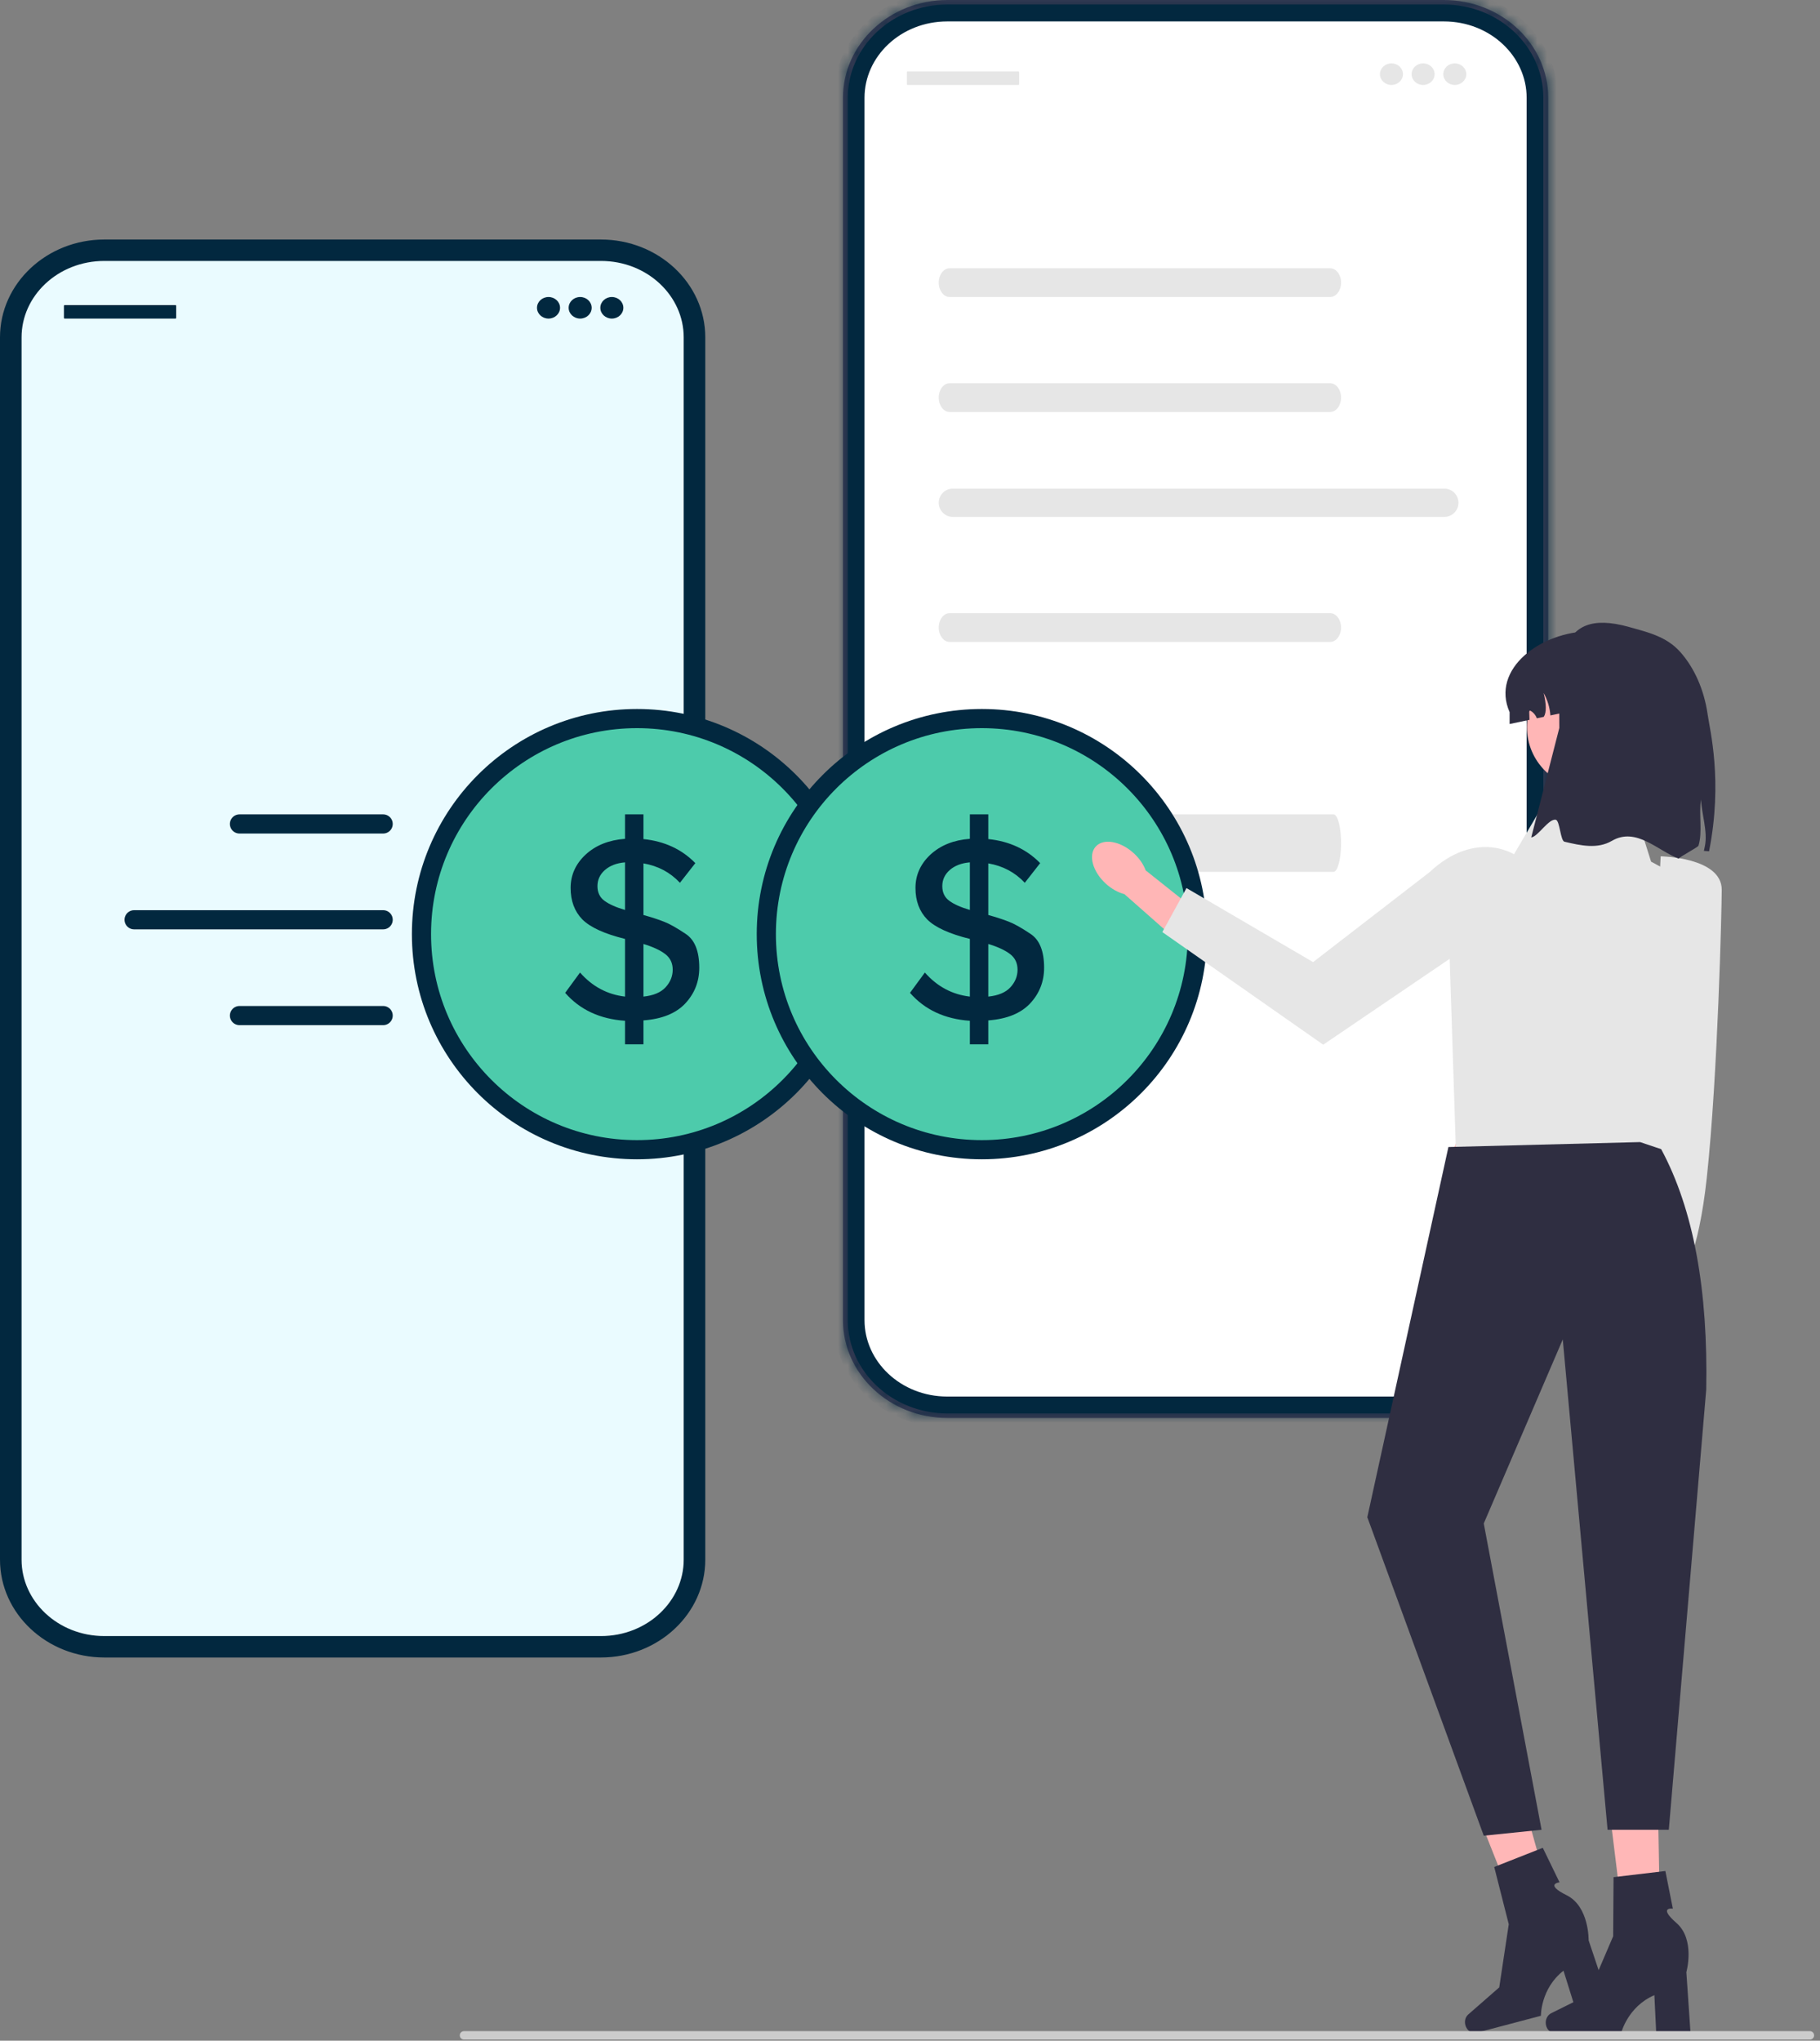
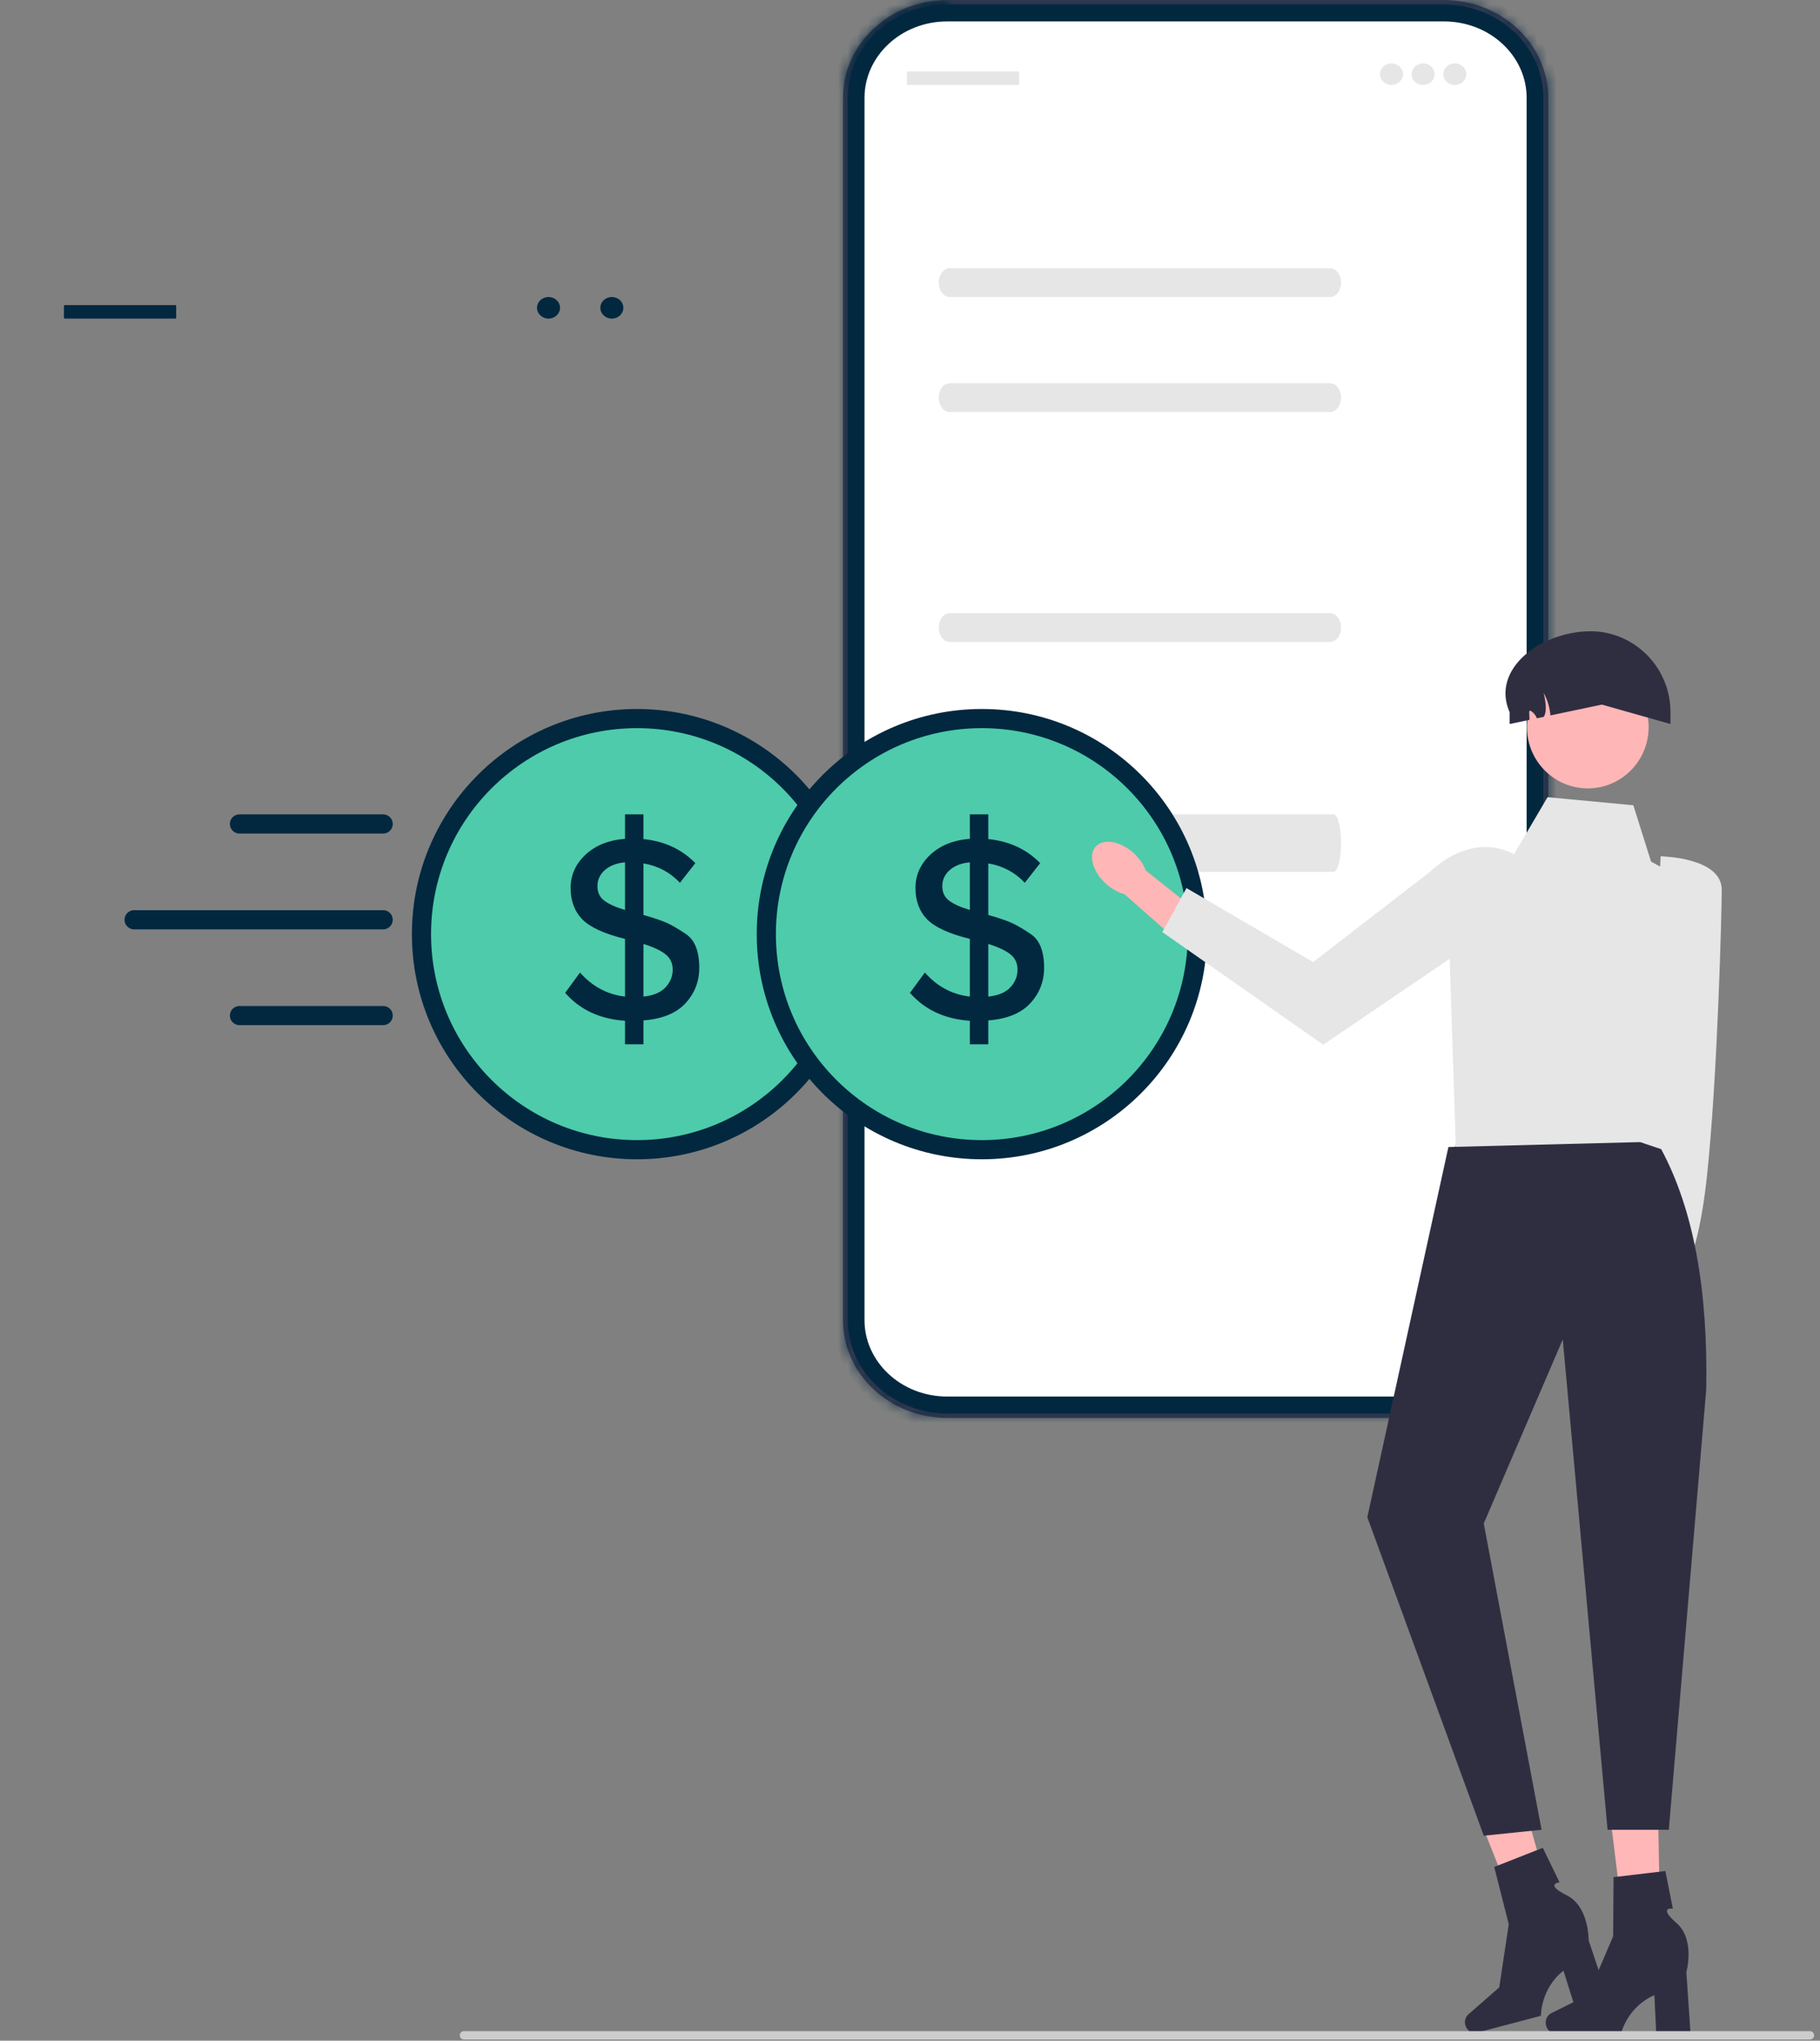
<svg xmlns="http://www.w3.org/2000/svg" width="190" height="213" viewBox="0 0 190 213" fill="none">
  <rect x="0" y="0" width="190" height="213" fill="#808080" stroke="none" />
-   <path d="M10.896 26.236H62.732C68.12 26.236 72.375 30.312 72.375 35.206V162.794C72.375 167.687 68.12 171.764 62.732 171.764H10.896C5.507 171.764 1.252 167.687 1.252 162.794V35.206C1.252 30.312 5.507 26.236 10.896 26.236Z" fill="#EAFBFF" stroke="#02283F" stroke-width="2" />
-   <path d="M62.732 173H10.896C4.888 173 0 168.422 0 162.794V35.206C0 29.578 4.888 25 10.896 25H62.732C68.74 25 73.627 29.578 73.627 35.206V162.794C73.627 168.422 68.74 173 62.732 173H62.732ZM10.896 25.472C5.166 25.472 0.504 29.839 0.504 35.206V162.794C0.504 168.161 5.166 172.528 10.896 172.528H62.732C68.462 172.528 73.123 168.161 73.123 162.794V35.206C73.123 29.839 68.462 25.472 62.732 25.472H10.896Z" fill="#02283F" />
  <path d="M18.315 31.845H6.752C6.709 31.845 6.674 31.878 6.674 31.918V33.179C6.674 33.219 6.709 33.252 6.752 33.252H18.315C18.358 33.252 18.393 33.219 18.393 33.179V31.918C18.393 31.878 18.358 31.845 18.315 31.845Z" fill="#02283F" />
  <path d="M57.263 33.252C57.926 33.252 58.465 32.748 58.465 32.126C58.465 31.504 57.926 31 57.263 31C56.599 31 56.06 31.504 56.06 32.126C56.06 32.748 56.599 33.252 57.263 33.252Z" fill="#02283F" />
-   <path d="M60.567 33.252C61.231 33.252 61.769 32.748 61.769 32.126C61.769 31.504 61.231 31 60.567 31C59.903 31 59.365 31.504 59.365 32.126C59.365 32.748 59.903 33.252 60.567 33.252Z" fill="#02283F" />
  <path d="M63.874 33.252C64.538 33.252 65.076 32.748 65.076 32.126C65.076 31.504 64.538 31 63.874 31C63.21 31 62.672 31.504 62.672 32.126C62.672 32.748 63.21 33.252 63.874 33.252Z" fill="#02283F" />
  <path d="M98.896 1.236H150.732C156.12 1.236 160.375 5.312 160.375 10.206V137.794C160.375 142.687 156.12 146.764 150.732 146.764H98.896C93.507 146.764 89.252 142.687 89.252 137.794V10.206C89.252 5.312 93.507 1.236 98.896 1.236Z" fill="white" stroke="#02283F" stroke-width="2" />
  <mask id="path-8-inside-1_3492_11220" fill="white">
-     <path d="M150.732 148H98.896C92.888 148 88 143.422 88 137.794V10.206C88 4.578 92.888 0 98.896 0H150.732C156.74 0 161.627 4.578 161.627 10.206V137.794C161.627 143.422 156.74 148 150.732 148H150.732ZM98.896 0.472C93.166 0.472 88.504 4.839 88.504 10.206V137.794C88.504 143.161 93.166 147.528 98.896 147.528H150.732C156.462 147.528 161.123 143.161 161.123 137.794V10.206C161.123 4.839 156.462 0.472 150.732 0.472H98.896Z" />
+     <path d="M150.732 148H98.896C92.888 148 88 143.422 88 137.794V10.206C88 4.578 92.888 0 98.896 0H150.732C156.74 0 161.627 4.578 161.627 10.206V137.794C161.627 143.422 156.74 148 150.732 148H150.732ZC93.166 0.472 88.504 4.839 88.504 10.206V137.794C88.504 143.161 93.166 147.528 98.896 147.528H150.732C156.462 147.528 161.123 143.161 161.123 137.794V10.206C161.123 4.839 156.462 0.472 150.732 0.472H98.896Z" />
  </mask>
  <path d="M150.732 148H98.896C92.888 148 88 143.422 88 137.794V10.206C88 4.578 92.888 0 98.896 0H150.732C156.74 0 161.627 4.578 161.627 10.206V137.794C161.627 143.422 156.74 148 150.732 148H150.732ZM98.896 0.472C93.166 0.472 88.504 4.839 88.504 10.206V137.794C88.504 143.161 93.166 147.528 98.896 147.528H150.732C156.462 147.528 161.123 143.161 161.123 137.794V10.206C161.123 4.839 156.462 0.472 150.732 0.472H98.896Z" fill="#3F3D56" />
  <path d="M88 10.206H87H88ZM150.732 147H98.896V149H150.732V147ZM98.896 147C93.377 147 89 142.809 89 137.794H87C87 144.035 92.398 149 98.896 149V147ZM89 137.794V10.206H87V137.794H89ZM89 10.206C89 5.191 93.377 1 98.896 1V-1C92.398 -1 87 3.966 87 10.206H89ZM98.896 1H150.732V-1H98.896V1ZM150.732 1C156.25 1 160.627 5.191 160.627 10.206H162.627C162.627 3.966 157.229 -1 150.732 -1V1ZM160.627 10.206V137.794H162.627V10.206H160.627ZM160.627 137.794C160.627 142.809 156.25 147 150.732 147V149C157.229 149 162.627 144.035 162.627 137.794H160.627ZM150.732 147H150.732V149H150.732V147ZM98.896 -0.528C92.676 -0.528 87.504 4.226 87.504 10.206H89.504C89.504 5.452 93.655 1.472 98.896 1.472V-0.528ZM87.504 10.206V137.794H89.504V10.206H87.504ZM87.504 137.794C87.504 143.774 92.676 148.528 98.896 148.528V146.528C93.655 146.528 89.504 142.549 89.504 137.794H87.504ZM98.896 148.528H150.732V146.528H98.896V148.528ZM150.732 148.528C156.951 148.528 162.123 143.774 162.123 137.794H160.123C160.123 142.549 155.972 146.528 150.732 146.528V148.528ZM162.123 137.794V10.206H160.123V137.794H162.123ZM162.123 10.206C162.123 4.226 156.951 -0.528 150.732 -0.528V1.472C155.972 1.472 160.123 5.452 160.123 10.206H162.123ZM150.732 -0.528H98.896V1.472H150.732V-0.528Z" fill="#02283F" mask="url(#path-8-inside-1_3492_11220)" />
  <path d="M106.315 7.46H94.752C94.709 7.46 94.674 7.493 94.674 7.534V8.795C94.674 8.835 94.709 8.868 94.752 8.868H106.315C106.358 8.868 106.393 8.835 106.393 8.795V7.534C106.393 7.493 106.358 7.46 106.315 7.46Z" fill="#E6E6E6" />
  <path d="M145.263 8.868C145.926 8.868 146.464 8.364 146.464 7.742C146.464 7.12 145.926 6.616 145.263 6.616C144.599 6.616 144.061 7.12 144.061 7.742C144.061 8.364 144.599 8.868 145.263 8.868Z" fill="#E6E6E6" />
  <path d="M148.567 8.868C149.231 8.868 149.769 8.364 149.769 7.742C149.769 7.12 149.231 6.616 148.567 6.616C147.903 6.616 147.365 7.12 147.365 7.742C147.365 8.364 147.903 8.868 148.567 8.868Z" fill="#E6E6E6" />
  <path d="M151.874 8.868C152.538 8.868 153.076 8.364 153.076 7.742C153.076 7.12 152.538 6.616 151.874 6.616C151.21 6.616 150.672 7.12 150.672 7.742C150.672 8.364 151.21 8.868 151.874 8.868Z" fill="#E6E6E6" />
  <circle cx="66.5" cy="97.5" r="22.5" fill="#4DCBAB" stroke="#02283F" stroke-width="2" />
  <path d="M73 101.009C73 102.449 72.513 103.691 71.54 104.735C70.567 105.769 69.112 106.359 67.174 106.503V109H65.25V106.543C62.623 106.363 60.539 105.391 59 103.628L60.553 101.508C61.835 102.966 63.401 103.803 65.25 104.019V97.999C63.1 97.468 61.614 96.788 60.791 95.961C59.978 95.124 59.571 94.03 59.571 92.68C59.571 91.331 60.093 90.17 61.136 89.198C62.189 88.226 63.56 87.677 65.25 87.551V85H67.174V87.578C69.368 87.803 71.173 88.64 72.589 90.089L70.983 92.141C69.966 91.052 68.696 90.377 67.174 90.116V95.502C68.041 95.745 68.758 95.979 69.324 96.204C69.89 96.42 70.642 96.843 71.58 97.472C72.527 98.093 73 99.272 73 101.009ZM63.154 90.804C62.632 91.263 62.371 91.826 62.371 92.492C62.371 93.157 62.618 93.67 63.114 94.03C63.609 94.39 64.321 94.705 65.25 94.975V90.008C64.383 90.08 63.684 90.345 63.154 90.804ZM69.47 103.061C69.974 102.521 70.227 101.904 70.227 101.211C70.227 100.519 69.966 99.974 69.444 99.578C68.93 99.182 68.174 98.831 67.174 98.525V104.019C68.21 103.911 68.975 103.592 69.47 103.061Z" fill="#02283F" />
  <line x1="25" y1="86" x2="40" y2="86" stroke="#02283F" stroke-width="2" stroke-linecap="round" />
  <line x1="25" y1="106" x2="40" y2="106" stroke="#02283F" stroke-width="2" stroke-linecap="round" />
  <line x1="14" y1="96" x2="40" y2="96" stroke="#02283F" stroke-width="2" stroke-linecap="round" />
-   <path d="M150.789 53.949H99.466C98.658 53.949 98 53.288 98 52.475C98 51.662 98.658 51 99.466 51H150.789C151.598 51 152.256 51.662 152.256 52.475C152.256 53.288 151.598 53.949 150.789 53.949Z" fill="#E6E6E6" />
  <path d="M138.865 43H99.135C98.509 43 98 42.327 98 41.5C98 40.673 98.509 40 99.135 40H138.865C139.491 40 140 40.673 140 41.5C140 42.327 139.491 43 138.865 43Z" fill="#E6E6E6" />
  <path d="M138.865 31H99.135C98.509 31 98 30.327 98 29.5C98 28.673 98.509 28 99.135 28H138.865C139.491 28 140 28.673 140 29.5C140 30.327 139.491 31 138.865 31Z" fill="#E6E6E6" />
  <path d="M138.865 67H99.135C98.509 67 98 66.327 98 65.5C98 64.673 98.509 64 99.135 64H138.865C139.491 64 140 64.673 140 65.5C140 66.327 139.491 67 138.865 67Z" fill="#E6E6E6" />
  <path d="M139.216 91H111.784C111.352 91 111 89.654 111 88C111 86.346 111.352 85 111.784 85H139.216C139.648 85 140 86.346 140 88C140 89.654 139.648 91 139.216 91Z" fill="#E6E6E6" />
  <circle cx="102.5" cy="97.5" r="22.5" fill="#4DCBAB" stroke="#02283F" stroke-width="2" />
  <path d="M109 101.009C109 102.449 108.513 103.691 107.54 104.735C106.567 105.769 105.112 106.359 103.174 106.503V109H101.25V106.543C98.623 106.363 96.539 105.391 95 103.628L96.553 101.508C97.835 102.966 99.401 103.803 101.25 104.019V97.999C99.1 97.468 97.614 96.788 96.791 95.961C95.978 95.124 95.571 94.03 95.571 92.68C95.571 91.331 96.093 90.17 97.136 89.198C98.189 88.226 99.561 87.677 101.25 87.551V85H103.174V87.578C105.368 87.803 107.173 88.64 108.589 90.089L106.983 92.141C105.966 91.052 104.696 90.377 103.174 90.116V95.502C104.041 95.745 104.758 95.979 105.324 96.204C105.89 96.42 106.642 96.843 107.58 97.472C108.527 98.093 109 99.272 109 101.009ZM99.154 90.804C98.632 91.263 98.371 91.826 98.371 92.492C98.371 93.157 98.618 93.67 99.114 94.03C99.609 94.39 100.321 94.705 101.25 94.975V90.008C100.383 90.08 99.684 90.345 99.154 90.804ZM105.47 103.061C105.974 102.521 106.227 101.904 106.227 101.211C106.227 100.519 105.966 99.974 105.444 99.578C104.93 99.182 104.174 98.831 103.174 98.525V104.019C104.209 103.911 104.975 103.592 105.47 103.061Z" fill="#02283F" />
  <path d="M177.886 107.305L177.693 122.361L173.968 135.782L170.99 134.665L172.312 122.363L172.139 105.715L177.886 107.305Z" fill="#FFB6B6" />
  <path d="M173.956 137.947C174.306 136.017 173.665 134.283 172.526 134.074C171.386 133.866 170.179 135.261 169.83 137.191C169.481 139.121 170.121 140.855 171.26 141.063C172.4 141.272 173.607 139.877 173.956 137.947Z" fill="#FFB6B6" />
  <path d="M173.367 89.377C173.367 89.377 179.748 89.466 179.743 92.875C179.74 94.799 179.329 112.275 178.185 122.892C177.303 131.079 175.618 133.215 175.618 133.215L171.586 123.998L173.367 89.377Z" fill="#E6E6E6" />
  <path d="M173.202 120.138H151.65C153.457 116.085 154.567 112.224 152.831 109.153L173.202 107.966C172.184 112.111 172.059 116.179 173.202 120.138Z" fill="#FFB6B6" />
  <path d="M170.512 84.048L161.556 83.207L157.85 89.512L155.971 89.977C153.155 90.674 151.149 94.095 151.275 97.987L152.006 120.595L173.413 122.719L178.542 93.279L172.365 89.933L170.512 84.048V84.048Z" fill="#E6E6E6" />
  <path d="M118.334 89.031C118.941 89.58 119.375 90.222 119.604 90.845L125.719 95.712L123.331 98.571L117.385 93.326C116.745 93.162 116.065 92.796 115.457 92.247C114.07 90.991 113.589 89.254 114.383 88.366C115.177 87.478 116.946 87.775 118.334 89.031L118.334 89.031Z" fill="#FFB6B6" />
  <path d="M161.569 93.129V93.129L138.138 109.04L121.342 97.285L123.863 92.692L137.083 100.418L149.274 91.004C153.615 86.903 159.056 87.698 161.569 93.129H161.569Z" fill="#E6E6E6" />
  <path d="M165.758 82.287C169.266 82.287 172.109 79.427 172.109 75.899C172.109 72.371 169.266 69.511 165.758 69.511C162.25 69.511 159.406 72.371 159.406 75.899C159.406 79.427 162.25 82.287 165.758 82.287Z" fill="#FFB6B6" />
  <path d="M174.39 74.33V75.568L167.227 73.541L161.856 74.672C161.794 73.85 161.552 73.043 161.149 72.328C161.429 73.475 161.461 74.362 161.163 74.82L160.441 74.971C160.324 74.65 160.096 74.37 159.799 74.201C159.77 74.182 159.733 74.168 159.7 74.178C159.649 74.197 159.645 74.263 159.645 74.315C159.653 74.588 159.66 74.861 159.671 75.133L157.596 75.568V74.33C155.606 69.825 160.852 65.927 165.995 65.887C168.315 65.869 170.412 66.831 171.934 68.357C173.451 69.887 174.39 71.996 174.39 74.33Z" fill="#2F2E41" />
-   <path d="M178.419 88.855L177.878 88.81C177.916 88.632 177.955 88.456 177.99 88.278C178.29 86.785 177.63 84.885 177.581 83.45C177.327 84.966 177.762 86.83 177.312 88.269C177.261 88.429 175.304 89.461 175.25 89.618C173.084 88.822 170.828 86.276 168.274 87.763C166.763 88.642 165.039 88.257 163.324 87.854C162.899 87.755 162.84 85.646 162.42 85.563C161.667 85.415 160.562 87.332 159.854 87.406L162.786 75.978C162.786 69.76 162.214 63.237 170.045 65.436C172.014 65.989 173.964 66.422 175.418 68.057C176.871 69.694 177.906 71.982 178.273 74.587C178.494 76.159 179.874 81.496 178.419 88.855Z" fill="#2F2E41" />
  <path d="M173.361 203.784L169.865 203.866L167.916 188.071L173.075 187.948L173.361 203.784Z" fill="#FFB7B7" />
  <path d="M161.367 211.119C161.367 211.713 161.786 212.194 162.303 212.194H169.243C169.243 212.194 169.926 209.434 172.71 208.246L172.902 212.194H176.482L176.048 205.845C176.048 205.845 177.006 202.448 175.017 200.712C173.028 198.975 174.639 199.217 174.639 199.217L173.857 195.287L168.447 195.927L168.407 202.096L165.782 208.219L161.932 210.132C161.589 210.302 161.367 210.69 161.367 211.119H161.367H161.367Z" fill="#2F2E41" />
  <path d="M162.725 201.209L159.365 202.182L153.494 187.4L158.453 185.965L162.725 201.209Z" fill="#FFB7B7" />
  <path d="M152.975 211.365C153.125 211.94 153.652 212.298 154.152 212.167L160.864 210.396C160.864 210.396 160.828 207.551 163.222 205.691L164.404 209.462L167.866 208.548L165.845 202.518C165.845 202.518 165.914 198.987 163.552 197.815C161.19 196.643 162.809 196.466 162.809 196.466L161.061 192.865L155.99 194.864L157.508 200.841L156.514 207.433L153.272 210.266C152.984 210.518 152.867 210.95 152.975 211.365L152.975 211.365L152.975 211.365Z" fill="#2F2E41" />
  <path d="M171.22 119.205L173.419 119.942C176.858 126.33 178.316 134.812 178.123 145.041L174.216 190.982H167.824L163.146 139.802L154.898 159.012L160.933 190.982L154.898 191.6L142.742 158.357L151.208 119.719L171.22 119.205Z" fill="#2F2E41" />
  <path d="M48 212.439C48 212.682 48.194 212.877 48.436 212.877H188.948C189.19 212.877 189.384 212.682 189.384 212.439C189.384 212.195 189.19 212 188.948 212H48.436C48.194 212 48 212.195 48 212.439Z" fill="#CCCCCC" />
</svg>